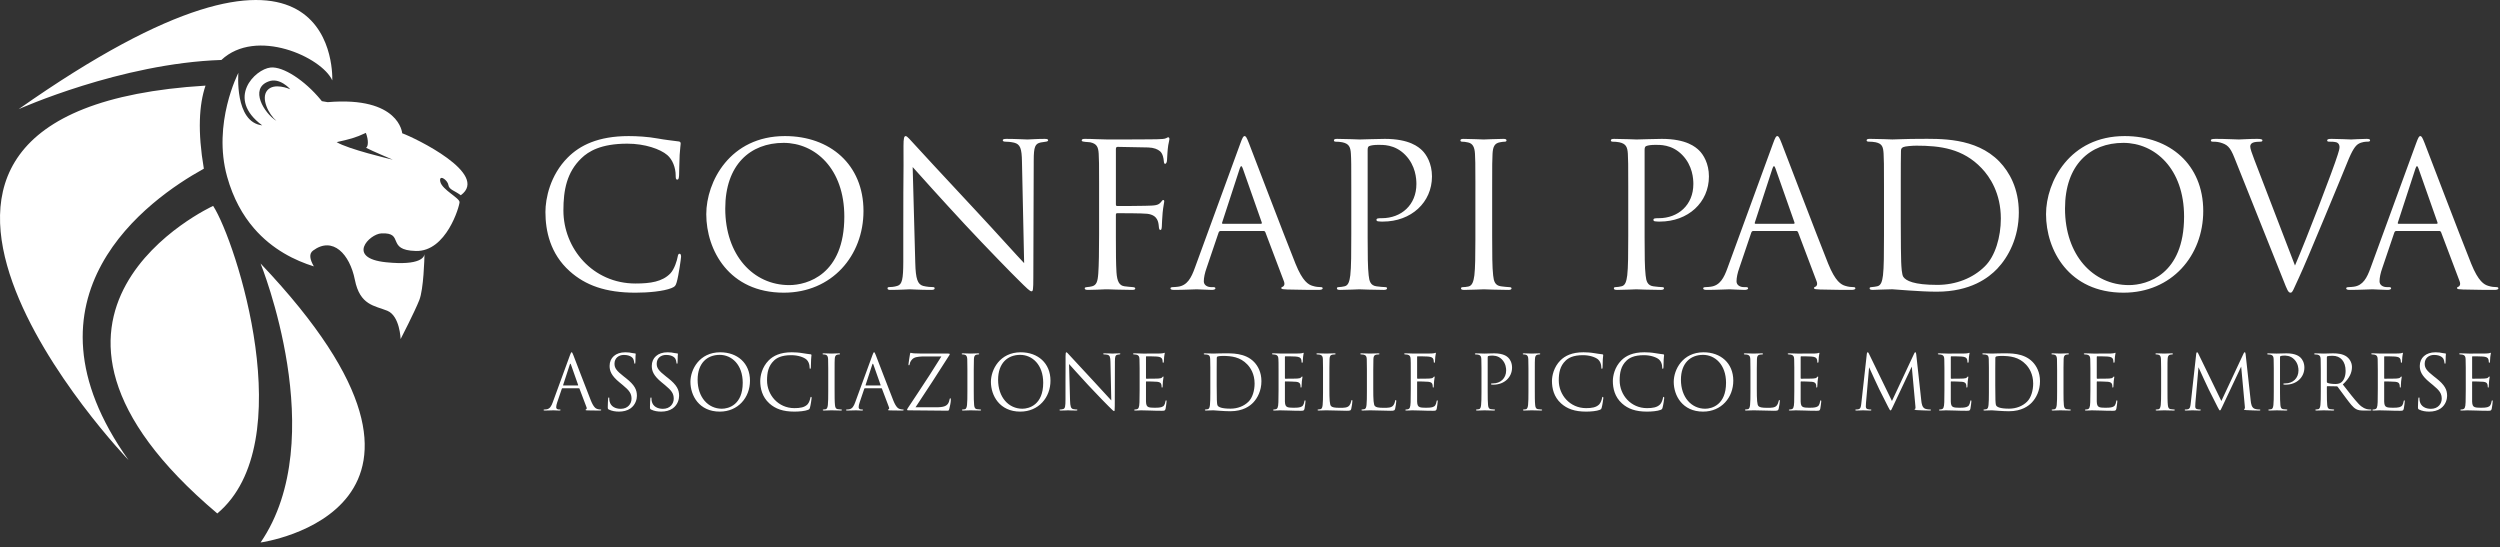
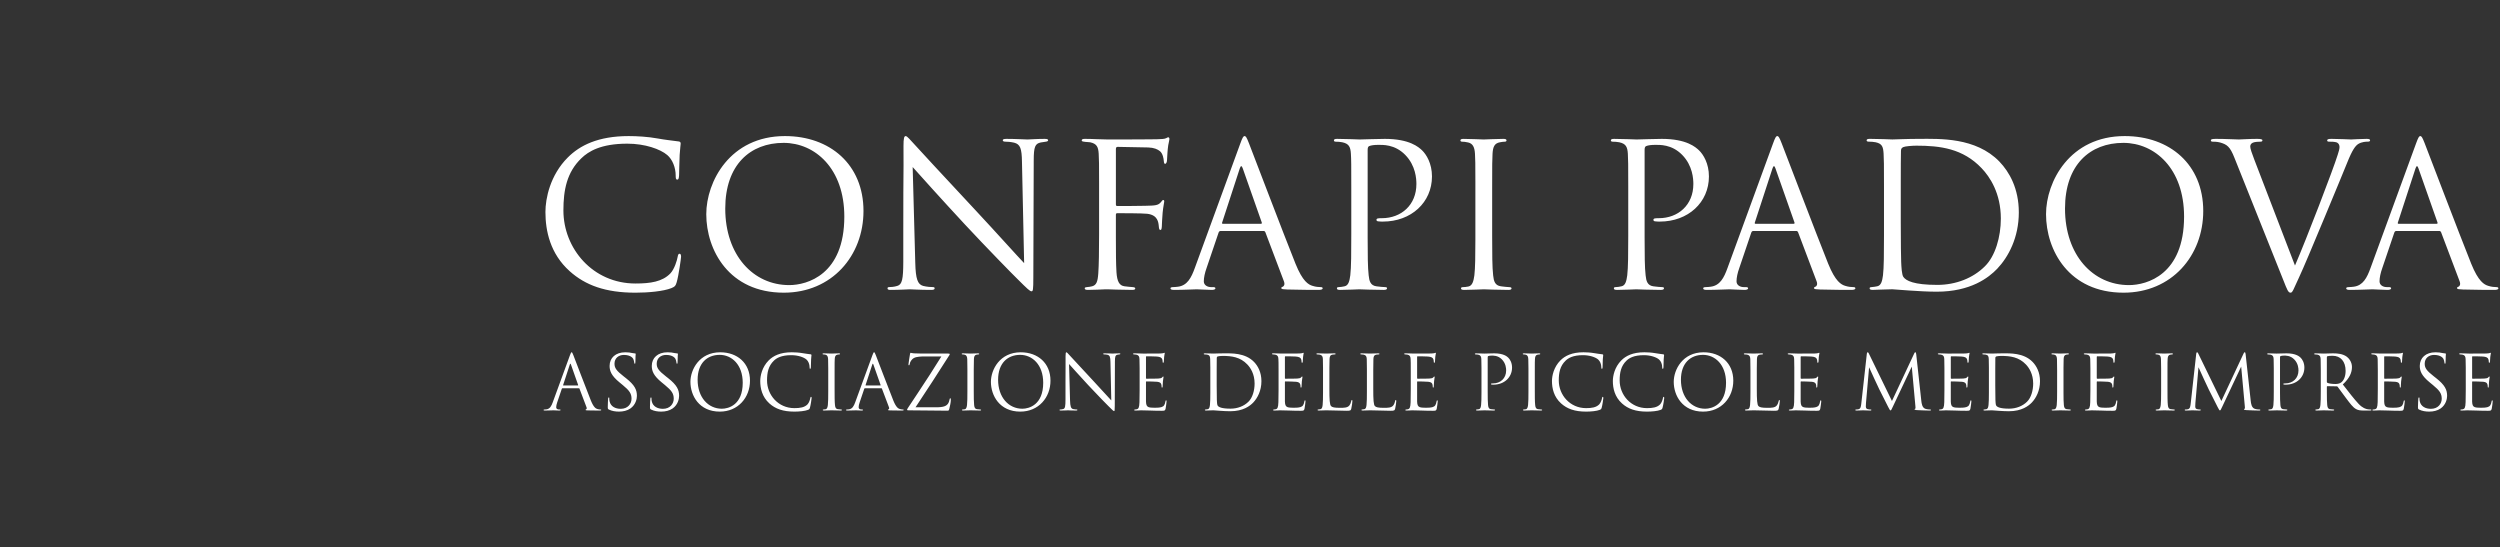
<svg xmlns="http://www.w3.org/2000/svg" height="137" viewBox="0 0 626 137" width="626">
  <rect x="0" y="0" width="626" height="137" fill="#333333" stroke="none" />
  <g fill="#fff" fill-rule="evenodd">
    <path d="m20.563 54.213c.737 0 1.287.077 1.76.191.359.073.513.092.664.092.15 0 .191.04.191.132 0 .099-.077.722-.077 2.009 0 .304-.04.436-.132.436-.114 0-.132-.092-.154-.246-.018-.227-.132-.741-.242-.946-.117-.209-.627-1.005-2.372-1.005-1.305 0-2.332.814-2.332 2.196 0 1.082.495 1.764 2.314 3.186l.532.414c2.237 1.764 2.765 2.937 2.765 4.455 0 .777-.301 2.215-1.61 3.146-.818.568-1.837.796-2.864.796-.887 0-1.76-.132-2.537-.513-.264-.132-.282-.209-.282-.719 0-.946.073-1.705.092-2.009.022-.209.055-.304.154-.304.114 0 .132.059.132.209 0 .172 0 .436.055.704.286 1.401 1.536 1.932 2.805 1.932 1.822 0 2.71-1.309 2.71-2.523 0-1.309-.546-2.064-2.178-3.41l-.851-.7c-2.009-1.65-2.464-2.823-2.464-4.114 0-2.024 1.514-3.41 3.923-3.41zm23.785 0c4.264 0 7.447 2.691 7.447 7.106 0 4.246-2.996 7.751-7.561 7.751-5.192 0-7.352-4.037-7.352-7.447 0-3.073 2.233-7.41 7.465-7.41zm75.244 0c4.261 0 7.447 2.691 7.447 7.106 0 4.246-2.996 7.751-7.561 7.751-5.192 0-7.355-4.037-7.355-7.447 0-3.073 2.237-7.41 7.469-7.41zm170.981 0c4.261 0 7.443 2.691 7.443 7.106 0 4.246-2.996 7.751-7.561 7.751-5.192 0-7.352-4.037-7.352-7.447 0-3.073 2.233-7.41 7.469-7.41zm183.264 0c.737 0 1.283.077 1.76.191.359.073.51.092.664.092.15 0 .191.04.191.132 0 .099-.077.722-.077 2.009 0 .304-.04.436-.136.436-.114 0-.132-.092-.15-.246-.018-.227-.132-.741-.242-.946-.117-.209-.627-1.005-2.372-1.005-1.305 0-2.332.814-2.332 2.196 0 1.082.495 1.764 2.314 3.186l.532.414c2.237 1.764 2.765 2.937 2.765 4.455 0 .777-.301 2.215-1.61 3.146-.818.568-1.837.796-2.864.796-.887 0-1.76-.132-2.537-.513-.268-.132-.286-.209-.286-.719 0-.946.077-1.705.095-2.009.022-.209.055-.304.154-.304.114 0 .132.059.132.209 0 .172 0 .436.055.704.286 1.401 1.536 1.932 2.805 1.932 1.819 0 2.71-1.309 2.71-2.523 0-1.309-.546-2.064-2.178-3.41l-.851-.7c-2.009-1.65-2.468-2.823-2.468-4.114 0-2.024 1.518-3.41 3.927-3.41zm-442.705 0c.733 0 1.283.077 1.76.191.359.073.51.092.664.092.15 0 .191.04.191.132 0 .099-.077.722-.077 2.009 0 .304-.04.436-.136.436-.114 0-.132-.092-.15-.246-.018-.227-.132-.741-.242-.946-.117-.209-.627-1.005-2.372-1.005-1.305 0-2.332.814-2.332 2.196 0 1.082.495 1.764 2.314 3.186l.528.414c2.24 1.764 2.768 2.937 2.768 4.455 0 .777-.301 2.215-1.61 3.146-.818.568-1.837.796-2.864.796-.891 0-1.764-.132-2.537-.513-.268-.132-.286-.209-.286-.719 0-.946.077-1.705.095-2.009.022-.209.055-.304.154-.304.11 0 .132.059.132.209 0 .172 0 .436.055.704.286 1.401 1.536 1.932 2.805 1.932 1.819 0 2.71-1.309 2.71-2.523 0-1.309-.546-2.064-2.178-3.41l-.851-.7c-2.013-1.65-2.468-2.823-2.468-4.114 0-2.024 1.518-3.41 3.927-3.41zm244.628-.001c.755 0 1.815.059 2.746.227.722.132 1.309.191 2.009.286.132.018.172.095.172.209 0 .15-.062.378-.099 1.06-.037.627-.037 1.668-.055 1.954-.018.282-.059.396-.172.396-.128 0-.15-.132-.15-.396 0-.741-.304-1.518-.796-1.936-.664-.568-2.123-1.078-3.788-1.078-2.523 0-3.7.737-4.36 1.382-1.386 1.324-1.705 3.014-1.705 4.946 0 3.619 2.783 6.934 6.838 6.934 1.423 0 2.541-.169 3.296-.946.4-.418.645-1.25.704-1.591.037-.209.073-.286.187-.286.099 0 .136.136.136.286 0 .132-.231 1.782-.418 2.424-.114.363-.15.4-.491.55-.759.304-2.2.436-3.414.436-2.842 0-4.756-.7-6.252-2.046-1.837-1.65-2.292-3.81-2.292-5.61 0-1.269.433-3.487 2.123-5.174 1.133-1.137 2.856-2.028 5.779-2.028zm-15.246 0c.755 0 1.815.059 2.746.227.722.132 1.309.191 2.009.286.132.018.172.095.172.209 0 .15-.059.378-.099 1.06-.037.627-.037 1.668-.055 1.954-.018.282-.055.396-.169.396-.132 0-.154-.132-.154-.396 0-.741-.301-1.518-.796-1.936-.66-.568-2.119-1.078-3.788-1.078-2.519 0-3.7.737-4.36 1.382-1.386 1.324-1.705 3.014-1.705 4.946 0 3.619 2.783 6.934 6.838 6.934 1.423 0 2.541-.169 3.296-.946.4-.418.649-1.25.704-1.591.04-.209.077-.286.187-.286.099 0 .136.136.136.286 0 .132-.227 1.782-.414 2.424-.117.363-.154.4-.495.55-.759.304-2.2.436-3.414.436-2.842 0-4.752-.7-6.252-2.046-1.837-1.65-2.292-3.81-2.292-5.61 0-1.269.433-3.487 2.123-5.174 1.137-1.137 2.86-2.028 5.779-2.028zm-198.252 0c.759 0 1.819.059 2.75.227.722.132 1.309.191 2.009.286.132.018.172.095.172.209 0 .15-.062.378-.095 1.06-.04.627-.04 1.668-.059 1.954-.018.282-.059.396-.172.396-.128 0-.15-.132-.15-.396 0-.741-.304-1.518-.796-1.936-.664-.568-2.123-1.078-3.788-1.078-2.523 0-3.7.737-4.36 1.382-1.386 1.324-1.709 3.014-1.709 4.946 0 3.619 2.787 6.934 6.842 6.934 1.423 0 2.537-.169 3.296-.946.4-.418.645-1.25.704-1.591.037-.209.073-.286.191-.286.095 0 .132.136.132.286 0 .132-.231 1.782-.418 2.424-.114.363-.15.4-.491.55-.759.304-2.2.436-3.414.436-2.842 0-4.756-.7-6.252-2.046-1.837-1.65-2.292-3.81-2.292-5.61 0-1.269.433-3.487 2.119-5.174 1.137-1.137 2.86-2.028 5.779-2.028zm310.712 2.425c.95.986 1.841 2.559 1.841 4.814 0 2.391-.986 4.228-2.046 5.342-.818.854-2.523 2.182-5.746 2.182-.814 0-1.819-.059-2.633-.114-.836-.059-1.478-.114-1.573-.114l-.064 0c-.119.001-.383.004-.691.018-.381 0-.818.037-1.104.037-.209 0-.301-.037-.301-.15 0-.059.037-.114.191-.114.205-.018.356-.037.528-.077.378-.073.477-.491.55-1.041.077-.646.092-1.755.095-3.124l-0-6.218c-.002-1.35-.009-1.754-.036-2.197-.04-.645-.132-.946-.759-1.082-.154-.037-.477-.055-.645-.055-.132 0-.209-.04-.209-.117 0-.11.095-.15.304-.15.801 0 1.898.052 2.111.058l.03.001c.227 0 1.419-.059 2.559-.059 1.877 0 5.346-.169 7.597 2.16zm-194.956 0c.95.986 1.841 2.559 1.841 4.814 0 2.391-.986 4.228-2.046 5.342-.818.854-2.523 2.182-5.746 2.182-.814 0-1.819-.059-2.633-.114-.836-.059-1.478-.114-1.573-.114l-.064 0c-.119.001-.383.004-.691.018-.381 0-.818.037-1.104.037-.209 0-.301-.037-.301-.15 0-.059.037-.114.191-.114.209-.018.356-.037.528-.077.378-.073.477-.491.55-1.041.077-.646.092-1.755.095-3.124l-0-6.218c-.002-1.35-.009-1.754-.036-2.197-.04-.645-.132-.946-.759-1.082-.15-.037-.477-.055-.645-.055-.132 0-.209-.04-.209-.117 0-.11.099-.15.304-.15.801 0 1.898.052 2.111.058l.03.001c.227 0 1.423-.059 2.559-.059 1.877 0 5.346-.169 7.597 2.16zm-46.991-2.424c.154 0 .473.414.664.605.282.323 3.106 3.373 6.024 6.501 1.877 2.009 3.942 4.319 4.55 4.946l-.209-9.629c-.022-1.232-.154-1.646-.741-1.8-.341-.073-.642-.092-.814-.092-.209 0-.264-.059-.264-.136 0-.114.15-.132.378-.132.854 0 1.764.059 1.973.059.205 0 .832-.059 1.61-.059.205 0 .341.018.341.132 0 .077-.077.117-.209.136-.15.018-.264.037-.495.073-.528.117-.66.396-.66 1.709l-.037 11.062c0 1.254-.04 1.349-.172 1.349-.154 0-.378-.209-1.382-1.214-.209-.191-2.941-2.977-4.946-5.137l-.454-.49c-2.034-2.2-3.926-4.313-4.493-4.948l.246 9.079c.037 1.551.227 2.046.741 2.196.359.095.777.114.946.114.092 0 .154.037.154.114 0 .114-.117.15-.345.15-1.078 0-1.837-.055-2.006-.055-.172 0-.968.055-1.822.055-.187 0-.301-.018-.301-.15 0-.077.055-.114.15-.114.15 0 .491-.018.777-.114.473-.132.568-.682.568-2.405l.001-4.426c.005-4.83.034-3.085.018-6.435 0-.741.059-.946.209-.946zm67.1.264c.209 0 .304.04.304.15 0 .077-.077.117-.154.117-.132 0-.396.018-.623.055-.55.095-.7.414-.737 1.082-.03.444-.037.848-.04 2.197l-.001 5.268c0 2.783.077 3.997.418 4.341.301.301.796.433 2.273.433 1.005 0 1.837-.018 2.292-.568.249-.301.436-.774.495-1.137.018-.15.055-.246.172-.246.092 0 .11.077.11.282 0 .209-.132 1.346-.282 1.896-.136.436-.191.513-1.195.513-1.628 0-3.238-.114-5.078-.114-.587 0-1.155.055-1.859.055-.209 0-.301-.037-.301-.15 0-.059.037-.114.15-.114.172 0 .4-.037.568-.077.378-.073.477-.491.55-1.041.077-.646.092-1.758.095-3.125l-0-6.216c-.002-1.35-.009-1.754-.036-2.197-.04-.645-.191-.946-.818-1.082-.15-.037-.473-.055-.642-.055-.077 0-.154-.04-.154-.117 0-.11.099-.15.304-.15.854 0 2.046.059 2.141.059.095 0 1.478-.059 2.046-.059zm289.514-.151c.055 0 .073.077.073.169 0 .132-.114.363-.15.895-.018.282-.037.642-.073 1.137-.022.187-.077.319-.154.319-.114 0-.154-.095-.154-.246 0-.246-.033-.473-.092-.623-.132-.436-.532-.627-1.364-.7-.323-.04-2.391-.059-2.6-.059-.073 0-.11.059-.11.191v5.229c0 .132.018.191.11.191l.431-0c.76-.002 2.244-.009 2.583-.04.513-.037.759-.095.95-.319.092-.117.15-.191.227-.191.059 0 .095.037.095.15 0 .114-.095.436-.154 1.06-.055.587-.055 1.027-.077 1.291-.018.191-.055.282-.132.282-.11 0-.128-.15-.128-.301 0-.169-.022-.363-.077-.532-.077-.286-.304-.55-.986-.627-.513-.055-2.387-.092-2.71-.092-.095 0-.132.055-.132.132v1.668c0 .642-.022 2.842 0 3.238.037.777.15 1.195.623 1.386.323.132.836.169 1.573.169.568 0 1.195-.018 1.709-.169.605-.191.814-.59.964-1.404.037-.209.077-.282.169-.282.114 0 .114.15.114.282 0 .154-.15 1.441-.246 1.841-.132.491-.282.491-1.023.491-1.401 0-2.028-.037-2.768-.059-.755-.018-1.628-.055-2.365-.055-.455 0-.909.077-1.404.055-.209 0-.304-.037-.304-.15 0-.059.095-.095.209-.114.191-.018.304-.018.436-.055.4-.095.645-.363.682-1.782.017-.694.038-1.585.04-3.084l-.001-5.539c-.002-1.35-.01-1.754-.04-2.197-.037-.645-.187-.946-.814-1.082-.132-.037-.378-.037-.55-.055-.132-.018-.246-.04-.246-.117 0-.11.095-.15.301-.15l.276 0c.393.002.913.011 1.869.058l1.086-.001c1.188-.001 2.96-.005 3.251-.018.418-.022.759-.059.873-.114.114-.059.15-.077.209-.077zm-264.174 0c.059 0 .077.077.077.169 0 .132-.114.363-.154.895-.018.282-.033.642-.073 1.137-.022.187-.077.319-.154.319-.114 0-.15-.095-.15-.246 0-.246-.037-.473-.095-.623-.132-.436-.532-.627-1.364-.7-.323-.04-2.391-.059-2.596-.059-.077 0-.114.059-.114.191v5.229c0 .132.018.191.114.191l.429-0c.759-.002 2.245-.009 2.585-.04.51-.037.759-.095.946-.319.095-.117.15-.191.227-.191.059 0 .095.037.095.15 0 .114-.095.436-.15 1.06-.059.587-.059 1.027-.077 1.291-.018.191-.055.282-.132.282-.114 0-.132-.15-.132-.301 0-.169-.018-.363-.077-.532-.077-.286-.301-.55-.986-.627-.513-.055-2.383-.092-2.71-.092-.095 0-.132.055-.132.132v1.668c0 .642-.018 2.842 0 3.238.037.777.15 1.195.627 1.386.319.132.832.169 1.569.169.568 0 1.195-.018 1.709-.169.609-.191.814-.59.964-1.404.037-.209.077-.282.172-.282.114 0 .114.15.114.282 0 .154-.154 1.441-.249 1.841-.132.491-.282.491-1.019.491-1.404 0-2.031-.037-2.768-.059-.759-.018-1.632-.055-2.369-.055-.455 0-.909.077-1.404.055-.209 0-.301-.037-.301-.15 0-.059.092-.095.209-.114.187-.018.301-.018.433-.055.4-.095.645-.363.686-1.782.018-.741.037-1.705.037-3.392l-0-4.153c-0-2.246-.004-2.731-.037-3.276-.04-.645-.191-.946-.818-1.082-.132-.037-.378-.037-.55-.055-.132-.018-.246-.04-.246-.117 0-.11.095-.15.304-.15l.275 0c.392.002.91.011 1.866.058l1.087-.001c1.189-.001 2.962-.005 3.251-.018.418-.022.759-.059.873-.114.114-.059.154-.077.209-.077zm170.182 0c.055 0 .073.077.073.169 0 .132-.114.363-.15.895-.018.282-.037.642-.073 1.137-.022.187-.077.319-.154.319-.114 0-.15-.095-.15-.246 0-.246-.037-.473-.095-.623-.132-.436-.532-.627-1.364-.7-.323-.04-2.391-.059-2.6-.059-.073 0-.11.059-.11.191v5.229c0 .132.018.191.11.191l.431-0c.76-.002 2.244-.009 2.583-.04.513-.037.763-.095.95-.319.095-.117.15-.191.227-.191.059 0 .095.037.095.15 0 .114-.095.436-.154 1.06-.055.587-.055 1.027-.073 1.291-.018.191-.059.282-.132.282-.114 0-.132-.15-.132-.301 0-.169-.018-.363-.077-.532-.077-.286-.304-.55-.986-.627-.513-.055-2.387-.092-2.71-.092-.095 0-.132.055-.132.132l-.001 1.954c-.003.849-.016 2.603.001 2.952.037.777.15 1.195.623 1.386.323.132.836.169 1.573.169.568 0 1.195-.018 1.709-.169.605-.191.814-.59.964-1.404.037-.209.077-.282.172-.282.11 0 .11.15.11.282 0 .154-.15 1.441-.246 1.841-.132.491-.282.491-1.019.491-1.404 0-2.031-.037-2.772-.059-.755-.018-1.628-.055-2.365-.055-.455 0-.909.077-1.404.055-.209 0-.304-.037-.304-.15 0-.059.095-.095.213-.114.187-.018.301-.018.433-.055.4-.095.645-.363.682-1.782.021-.694.038-1.585.04-3.084l-0-5.349c-.002-1.503-.009-1.924-.04-2.387-.037-.645-.187-.946-.814-1.082-.132-.037-.378-.037-.55-.055-.132-.018-.246-.04-.246-.117 0-.11.095-.15.301-.15l.276 0c.393.002.913.011 1.869.058l1.086-.001c1.188-.001 2.96-.005 3.251-.018.418-.022.759-.059.873-.114.114-.059.154-.077.209-.077zm-74.144 0c.059 0 .077.077.077.169 0 .132-.114.363-.154.895-.018.282-.033.642-.073 1.137-.022.187-.077.319-.154.319-.114 0-.15-.095-.15-.246 0-.246-.037-.473-.095-.623-.132-.436-.532-.627-1.364-.7-.323-.04-2.391-.059-2.596-.059-.073 0-.114.059-.114.191v5.229c0 .132.018.191.114.191l.429-0c.759-.002 2.245-.009 2.585-.04.513-.037.759-.095.946-.319.095-.117.154-.191.227-.191.059 0 .095.037.095.15 0 .114-.095.436-.15 1.06-.059.587-.059 1.027-.077 1.291-.018.191-.055.282-.132.282-.114 0-.132-.15-.132-.301 0-.169-.018-.363-.077-.532-.077-.286-.301-.55-.986-.627-.51-.055-2.383-.092-2.71-.092-.092 0-.132.055-.132.132v1.668c0 .642-.018 2.842 0 3.238.04.777.15 1.195.627 1.386.319.132.836.169 1.573.169.568 0 1.192-.018 1.705-.169.609-.191.814-.59.964-1.404.037-.209.077-.282.172-.282.114 0 .114.15.114.282 0 .154-.154 1.441-.249 1.841-.128.491-.282.491-1.019.491-1.404 0-2.031-.037-2.768-.059-.759-.018-1.632-.055-2.369-.055-.455 0-.909.077-1.404.055-.205 0-.301-.037-.301-.15 0-.059.095-.095.209-.114.191-.018.301-.018.433-.055.4-.095.645-.363.686-1.782.016-.648.032-1.467.036-2.792l0-5.831c-.002-1.35-.009-1.754-.036-2.197-.04-.645-.191-.946-.818-1.082-.132-.037-.378-.037-.546-.055-.132-.018-.249-.04-.249-.117 0-.11.095-.15.304-.15l.276 0c.393.002.912.011 1.865.058l1.087-.001c1.189-.001 2.962-.005 3.251-.018.418-.022.759-.059.873-.114.114-.059.154-.077.209-.077zm146.109 0c.059 0 .077.077.077.169 0 .132-.114.363-.154.895-.018.282-.033.642-.073 1.137-.022.187-.077.319-.154.319-.11 0-.15-.095-.15-.246 0-.246-.037-.473-.095-.623-.132-.436-.532-.627-1.364-.7-.323-.04-2.387-.059-2.596-.059-.073 0-.11.059-.11.191v5.229c0 .132.015.191.11.191l.429-0c.759-.002 2.245-.009 2.585-.04.513-.037.759-.095.946-.319.095-.117.154-.191.227-.191.059 0 .095.037.095.15 0 .114-.095.436-.15 1.06-.055.587-.055 1.027-.077 1.291-.018.191-.055.282-.132.282-.114 0-.132-.15-.132-.301 0-.169-.018-.363-.077-.532-.077-.286-.301-.55-.986-.627-.513-.055-2.383-.092-2.71-.092-.092 0-.128.055-.128.132v1.668c0 .642-.022 2.842 0 3.238.037.777.147 1.195.623 1.386.319.132.836.169 1.569.169.572 0 1.195-.018 1.709-.169.609-.191.814-.59.964-1.404.037-.209.077-.282.172-.282.114 0 .114.15.114.282 0 .154-.154 1.441-.249 1.841-.132.491-.282.491-1.019.491-1.404 0-2.031-.037-2.768-.059-.759-.018-1.632-.055-2.369-.055-.455 0-.909.077-1.404.055-.209 0-.301-.037-.301-.15 0-.059.092-.095.209-.114.191-.018.301-.018.433-.055.4-.095.645-.363.686-1.782.018-.741.037-1.705.037-3.392l-0-4.624c-.001-1.847-.006-2.301-.036-2.805-.04-.645-.191-.946-.818-1.082-.132-.037-.378-.037-.546-.055-.132-.018-.249-.04-.249-.117 0-.11.099-.15.304-.15l.275 0c.392.002.91.011 1.866.058l1.087-.001c1.189-.001 2.962-.005 3.251-.018.418-.022.759-.059.873-.114.114-.059.154-.077.209-.077zm-275.252 0c.055 0 .073.077.073.169 0 .132-.114.363-.15.895-.018.282-.037.642-.073 1.137-.022.187-.077.319-.154.319-.114 0-.15-.095-.15-.246 0-.246-.037-.473-.095-.623-.132-.436-.532-.627-1.364-.7-.323-.04-2.391-.059-2.6-.059-.073 0-.11.059-.11.191v5.229c0 .132.018.191.11.191l.431-0c.76-.002 2.244-.009 2.583-.04.513-.037.763-.095.95-.319.095-.117.15-.191.227-.191.059 0 .095.037.095.15 0 .114-.095.436-.154 1.06-.055.587-.055 1.027-.073 1.291-.018.191-.059.282-.132.282-.114 0-.132-.15-.132-.301 0-.169-.018-.363-.077-.532-.077-.286-.304-.55-.986-.627-.513-.055-2.387-.092-2.71-.092-.095 0-.132.055-.132.132v1.668c0 .642-.018 2.842 0 3.238.037.777.15 1.195.623 1.386.323.132.836.169 1.573.169.568 0 1.195-.018 1.709-.169.605-.191.814-.59.964-1.404.037-.209.077-.282.172-.282.11 0 .11.15.11.282 0 .154-.15 1.441-.246 1.841-.132.491-.282.491-1.019.491-1.404 0-2.031-.037-2.772-.059-.755-.018-1.628-.055-2.365-.055-.455 0-.909.077-1.404.055-.209 0-.304-.037-.304-.15 0-.059.095-.095.213-.114.187-.018.301-.018.433-.055.4-.095.645-.363.682-1.782.021-.694.038-1.585.04-3.084l0-4.932c-.001-1.847-.007-2.301-.04-2.805-.037-.645-.187-.946-.814-1.082-.132-.037-.378-.037-.55-.055-.132-.018-.246-.04-.246-.117 0-.11.095-.15.301-.15l.276 0c.393.002.913.011 1.869.058l1.086-.001c1.188-.001 2.96-.005 3.251-.018.418-.022.759-.059.873-.114.114-.059.15-.077.209-.077zm114.788.151c.209 0 .304.04.304.15 0 .077-.077.117-.154.117-.132 0-.396.018-.627.055-.546.095-.697.414-.737 1.082-.028.464-.035.885-.036 2.387l-0 5.078c0 2.783.077 3.997.418 4.341.301.301.796.433 2.27.433 1.005 0 1.841-.018 2.295-.568.246-.301.436-.774.495-1.137.018-.15.055-.246.169-.246.095 0 .114.077.114.282 0 .209-.132 1.346-.282 1.896-.132.436-.194.513-1.199.513-1.628 0-3.238-.114-5.075-.114-.587 0-1.159.055-1.859.055-.209 0-.304-.037-.304-.15 0-.059.04-.114.154-.114.172 0 .396-.037.568-.077.378-.073.477-.491.55-1.041.083-.696.094-1.931.095-3.445l0-5.289c-.001-1.847-.006-2.301-.036-2.805-.04-.645-.194-.946-.818-1.082-.15-.037-.473-.055-.645-.055-.073 0-.15-.04-.15-.117 0-.11.095-.15.301-.15.854 0 2.05.059 2.145.059.095 0 1.478-.059 2.046-.059zm51.946-.151c.059 0 .077.077.077.169 0 .132-.114.363-.154.895-.018.282-.033.642-.073 1.137-.022.187-.077.319-.154.319-.11 0-.15-.095-.15-.246 0-.246-.037-.473-.095-.623-.132-.436-.532-.627-1.364-.7-.323-.04-2.387-.059-2.596-.059-.073 0-.11.059-.11.191v5.229c0 .132.015.191.11.191l.429-0c.759-.002 2.245-.009 2.585-.04.513-.037.759-.095.946-.319.095-.117.154-.191.227-.191.059 0 .095.037.095.15 0 .114-.095.436-.15 1.06-.055.587-.055 1.027-.077 1.291-.018.191-.055.282-.132.282-.114 0-.132-.15-.132-.301 0-.169-.018-.363-.077-.532-.077-.286-.301-.55-.986-.627-.51-.055-2.383-.092-2.71-.092-.092 0-.128.055-.128.132v1.668c0 .642-.022 2.842 0 3.238.037.777.147 1.195.623 1.386.319.132.836.169 1.573.169.568 0 1.192-.018 1.705-.169.609-.191.814-.59.964-1.404.04-.209.077-.282.172-.282.114 0 .114.15.114.282 0 .154-.154 1.441-.246 1.841-.132.491-.286.491-1.023.491-1.404 0-2.031-.037-2.768-.059-.759-.018-1.632-.055-2.369-.055-.455 0-.909.077-1.404.055-.209 0-.301-.037-.301-.15 0-.059.092-.095.209-.114.191-.018.301-.018.433-.055.4-.095.645-.363.686-1.782.017-.694.034-1.585.036-3.084l-0-5.349c-.002-1.503-.008-1.924-.036-2.387-.04-.645-.191-.946-.818-1.082-.132-.037-.378-.037-.546-.055-.132-.018-.249-.04-.249-.117 0-.11.095-.15.304-.15l.276 0c.393.002.912.011 1.865.058l1.087-.001c1.189-.001 2.962-.005 3.251-.018.418-.022.759-.059.873-.114.114-.059.154-.077.209-.077zm-201.522 0c.055 0 .073.077.073.169 0 .132-.114.363-.15.895-.018.282-.037.642-.073 1.137-.022.187-.077.319-.154.319-.114 0-.15-.095-.15-.246 0-.246-.037-.473-.095-.623-.132-.436-.532-.627-1.364-.7-.323-.04-2.391-.059-2.6-.059-.073 0-.11.059-.11.191v5.229c0 .132.018.191.11.191l.431-0c.76-.002 2.244-.009 2.583-.04.513-.037.763-.095.95-.319.095-.117.15-.191.227-.191.059 0 .095.037.095.15 0 .114-.095.436-.154 1.06-.055.587-.055 1.027-.073 1.291-.018.191-.059.282-.132.282-.114 0-.132-.15-.132-.301 0-.169-.018-.363-.077-.532-.077-.286-.304-.55-.986-.627-.513-.055-2.387-.092-2.71-.092-.095 0-.132.055-.132.132v1.668c0 .642-.018 2.842 0 3.238.037.777.15 1.195.623 1.386.323.132.836.169 1.573.169.568 0 1.195-.018 1.709-.169.605-.191.814-.59.964-1.404.037-.209.077-.282.172-.282.11 0 .11.15.11.282 0 .154-.15 1.441-.246 1.841-.132.491-.282.491-1.019.491-1.404 0-2.031-.037-2.772-.059-.755-.018-1.628-.055-2.365-.055-.455 0-.909.077-1.404.055-.209 0-.304-.037-.304-.15 0-.059.095-.095.213-.114.187-.018.301-.018.433-.055.4-.095.645-.363.682-1.782.017-.694.038-1.585.04-3.084l-0-5.349c-.002-1.503-.009-1.924-.04-2.387-.037-.645-.187-.946-.814-1.082-.132-.037-.378-.037-.55-.055-.132-.018-.246-.04-.246-.117 0-.11.095-.15.301-.15l.276 0c.393.002.913.011 1.869.058l1.086-.001c1.188-.001 2.96-.005 3.251-.018.418-.022.759-.059.873-.114.114-.059.15-.077.209-.077zm53.537.151c.209 0 .304.04.304.15 0 .077-.077.117-.154.117-.132 0-.396.018-.627.055-.546.095-.697.414-.737 1.082-.031.504-.036.957-.036 2.805l-0 4.661c0 2.783.077 3.997.418 4.341.301.301.796.433 2.273.433 1.005 0 1.837-.018 2.292-.568.246-.301.436-.774.495-1.137.018-.15.055-.246.169-.246.095 0 .114.077.114.282 0 .209-.132 1.346-.282 1.896-.136.436-.191.513-1.195.513-1.632 0-3.241-.114-5.078-.114-.587 0-1.159.055-1.859.055-.209 0-.304-.037-.304-.15 0-.059.04-.114.154-.114.172 0 .396-.037.568-.077.378-.073.477-.491.55-1.041.083-.696.094-1.931.095-3.445l-0-5.504c-.001-1.669-.007-2.106-.036-2.59-.04-.645-.194-.946-.818-1.082-.15-.037-.473-.055-.642-.055-.077 0-.154-.04-.154-.117 0-.11.095-.15.301-.15.858 0 2.05.059 2.145.059.095 0 1.478-.059 2.046-.059zm-117.06-.131c.169 0 .282.11.792.132 1.698.072 2.603.057 3.193.055l5.394-0c.282 0 .378.04.378.154 0 .077 0 .11-.077.227-2.746 4.356-5.61 8.716-8.488 13.075h5.155c1.987 0 2.596-.363 2.992-.928.172-.246.341-.759.378-1.027.04-.187.077-.301.172-.301.114 0 .15.077.15.433 0 .59-.26 1.709-.378 2.182-.114.455-.132.491-.568.491-3.164 0-6.347-.092-9.665-.092-.227 0-.341-.018-.341-.154 0-.095.04-.187.264-.528l2.425-3.656c2.018-3.047 4.014-6.097 5.895-9.156h-4.11c-.964 0-2.123.055-2.728.378-.682.359-1.027 1.063-1.082 1.496-.037.286-.114.341-.205.341-.095 0-.117-.092-.117-.246 0-.227.286-1.951.378-2.519.04-.264.077-.359.194-.359zm251.544-.134c.132 0 .194.15.227.513l1.272 11.634c.077.682.209 1.745 1.023 2.009.546.169.986.169 1.173.169.095 0 .209.018.209.114 0 .114-.055.154-.282.154-.418 0-2.578-.059-3.278-.114-.436-.04-.532-.099-.532-.191 0-.077.037-.095.132-.132.132-.055.114-.341.073-.682l-.906-9.893-4.704 9.966c-.396.832-.455 1.005-.623 1.005-.132 0-.227-.187-.587-.869-.491-.931-2.123-4.209-2.218-4.4-.172-.341-2.35-5.02-2.556-5.533l-.777 8.928c-.022.301-.04.568-.04.891 0 .473.227.623.513.678.323.077.568.077.682.077.114 0 .191.04.191.095 0 .132-.099.172-.286.172-.7 0-1.668-.059-1.819-.059-.172 0-1.078.059-1.591.059-.191 0-.323-.022-.323-.154 0-.073.095-.114.187-.114.154 0 .286 0 .572-.055.627-.114.664-.796.755-1.573l1.368-12.316c.018-.209.095-.381.209-.381.11 0 .187.077.282.282l5.801 11.92 5.57-11.898c.077-.169.15-.304.282-.304zm82.482 0c.132 0 .194.15.227.513l1.272 11.634c.077.682.209 1.745 1.023 2.009.546.169.986.169 1.173.169.095 0 .209.018.209.114 0 .114-.055.154-.282.154-.418 0-2.581-.059-3.282-.114-.433-.04-.528-.099-.528-.191 0-.077.037-.095.132-.132.132-.055.114-.341.073-.682l-.906-9.893-4.704 9.966c-.396.832-.455 1.005-.623 1.005-.132 0-.227-.187-.587-.869-.456-.865-1.896-3.753-2.175-4.314l-.043-.086c-.172-.341-2.35-5.02-2.556-5.533l-.777 8.928c-.022.301-.04.568-.04.891 0 .473.227.623.513.678.323.077.568.077.682.077.114 0 .191.04.191.095 0 .132-.099.172-.286.172-.7 0-1.668-.059-1.819-.059-.172 0-1.078.059-1.591.059-.191 0-.323-.022-.323-.154 0-.073.095-.114.187-.114.154 0 .286 0 .572-.055.627-.114.664-.796.755-1.573l1.368-12.316c.018-.209.095-.381.209-.381.11 0 .187.077.282.282l5.801 11.92 5.57-11.898c.077-.169.15-.304.282-.304zm-178.559.323c.095 0 1.287-.059 1.855-.059.209 0 .304.04.304.15 0 .077-.073.117-.15.117-.132 0-.249.018-.477.055-.51.095-.66.418-.7 1.082-.032.524-.036.994-.037 3.033l-0 4.395c0 1.819 0 3.315.092 4.11.059.55.172.968.744 1.041.26.04.66.077.774.077.169 0 .231.055.231.114 0 .095-.077.15-.29.15-1.041 0-2.251-.055-2.347-.055-.099 0-1.291.055-1.859.055-.209 0-.304-.037-.304-.15 0-.059.04-.114.213-.114.11 0 .319-.018.491-.055.378-.077.495-.513.568-1.063.083-.696.094-1.929.095-3.444l-0-5.707c-.002-1.503-.009-1.924-.04-2.387-.037-.645-.227-.968-.645-1.063-.209-.055-.455-.073-.587-.073-.077 0-.15-.04-.15-.117 0-.11.095-.15.304-.15.623 0 1.815.059 1.914.059zm-175.333 0c.095 0 1.287-.059 1.855-.059.209 0 .304.04.304.15 0 .077-.073.117-.15.117-.132 0-.246.018-.477.055-.51.095-.66.418-.7 1.082-.032.524-.036.994-.037 3.033l-0 4.395c0 1.819 0 3.315.095 4.11.055.55.169.968.741 1.041.26.04.66.077.774.077.169 0 .231.055.231.114 0 .095-.077.15-.286.15-1.045 0-2.255-.055-2.35-.055-.095 0-1.291.055-1.859.055-.209 0-.304-.037-.304-.15 0-.059.04-.114.213-.114.114 0 .319-.018.491-.055.378-.077.495-.513.568-1.063.083-.696.094-1.929.095-3.444l-0-5.707c-.002-1.503-.008-1.924-.036-2.387-.04-.645-.231-.968-.649-1.063-.205-.055-.455-.073-.587-.073-.077 0-.15-.04-.15-.117 0-.11.095-.15.304-.15.623 0 1.819.059 1.914.059zm333.755 0c.095 0 1.287-.059 1.855-.059.209 0 .304.04.304.15 0 .077-.073.117-.15.117-.132 0-.249.018-.477.055-.51.095-.66.418-.7 1.082-.032.524-.036.994-.037 3.033l-0 4.395c0 1.819 0 3.315.092 4.11.059.55.172.968.741 1.041.264.04.664.077.777.077.169 0 .227.055.227.114 0 .095-.073.15-.286.15-1.041 0-2.251-.055-2.347-.055-.099 0-1.291.055-1.859.055-.209 0-.304-.037-.304-.15 0-.059.04-.114.209-.114.114 0 .323-.018.495-.055.378-.077.491-.513.568-1.063.083-.696.094-1.929.095-3.444l-0-5.707c-.002-1.503-.009-1.924-.04-2.387-.037-.645-.227-.968-.645-1.063-.209-.055-.455-.073-.587-.073-.077 0-.15-.04-.15-.117 0-.11.095-.15.304-.15.623 0 1.815.059 1.914.059zm39.978 0c.209 0 1.65-.059 2.237-.059 1.192 0 2.464.117 3.465.836.473.341 1.309 1.269 1.309 2.574 0 1.404-.587 2.805-2.292 4.378 1.555 1.991 2.842 3.678 3.942 4.851 1.023 1.082 1.841 1.291 2.31 1.368.363.055.627.055.741.055.095 0 .172.055.172.114 0 .114-.117.15-.458.15h-1.342c-1.063 0-1.536-.092-2.031-.359-.814-.436-1.478-1.364-2.556-2.787-.796-1.041-1.687-2.31-2.068-2.801-.073-.077-.128-.114-.246-.114l-2.328-.04c-.095 0-.132.059-.132.154l.001 1.441c.003 1.369.017 2.477.091 3.124.059.55.169.968.741 1.041.264.04.682.077.851.077.114 0 .154.055.154.114 0 .095-.095.15-.304.15-1.041 0-2.237-.055-2.332-.055-.018 0-1.21.055-1.782.055-.209 0-.301-.037-.301-.15 0-.059.037-.114.15-.114.172 0 .396-.037.568-.077.378-.073.477-.491.55-1.041.083-.696.094-1.929.095-3.444l0-5.29c-.001-1.847-.006-2.301-.036-2.805-.04-.645-.191-.946-.818-1.082-.15-.037-.473-.055-.642-.055-.077 0-.154-.04-.154-.117 0-.11.095-.15.304-.15.854 0 2.046.059 2.141.059zm-363.049-.323c.114 0 .187.095.414.682l.049.126c.481 1.236 3.258 8.541 4.365 11.299.686 1.687 1.232 1.991 1.632 2.105.282.095.587.114.737.114.117 0 .209.018.209.114 0 .114-.169.15-.378.15l-.369-0c-.564-.002-1.607-.008-2.605-.036-.363-.018-.572-.018-.572-.132 0-.077.059-.114.132-.132.117-.04.231-.209.117-.513l-1.764-4.66c-.04-.077-.077-.114-.172-.114h-4.074c-.095 0-.15.055-.187.15l-1.137 3.355c-.172.473-.268.928-.268 1.269 0 .381.363.55.682.55h.172c.187 0 .246.037.246.114 0 .114-.169.15-.341.15-.455 0-1.214-.055-1.419-.055-.209 0-1.254.055-2.145.055-.246 0-.359-.037-.359-.15 0-.077.095-.114.264-.114.136 0 .304-.018.455-.037.873-.114 1.254-.836 1.591-1.782l4.305-11.77c.227-.623.301-.737.418-.737zm152.886.323c.418 0 1.514-.059 2.387-.059 2.369 0 3.223.799 3.524 1.082.418.396.95 1.25.95 2.482 0 2.464-1.973 4.283-4.664 4.283-.092 0-.301 0-.396-.018-.095 0-.209-.04-.209-.132 0-.154.114-.172.513-.172 1.837 0 3.278-1.25 3.278-3.241 0-.473-.059-1.742-1.063-2.765-1.005-1.023-2.16-.95-2.596-.95-.323 0-.642.04-.814.114-.114.04-.15.172-.15.363l0 8.454c.001 1.516.011 2.748.091 3.444.059.55.172.968.741 1.041.264.04.682.077.851.077.117 0 .154.055.154.114 0 .095-.095.15-.304.15-1.041 0-2.237-.055-2.328-.055-.059 0-1.254.055-1.822.055-.209 0-.304-.037-.304-.15 0-.059.04-.114.154-.114.172 0 .396-.037.568-.077.378-.073.477-.491.55-1.041.077-.646.092-1.755.095-3.124l-0-6.218c-.002-1.35-.009-1.754-.036-2.197-.04-.645-.191-.946-.818-1.082-.15-.037-.473-.055-.642-.055-.077 0-.154-.04-.154-.117 0-.11.095-.15.304-.15.851 0 1.987.059 2.141.059zm-228.623-.323c.114 0 .187.095.418.682.282.719 3.26 8.547 4.411 11.425.686 1.687 1.236 1.991 1.632 2.105.282.095.587.114.741.114.114 0 .209.018.209.114 0 .114-.172.15-.381.15l-.368-0c-.563-.002-1.604-.008-2.605-.036-.363-.018-.568-.018-.568-.132 0-.077.055-.114.128-.132.117-.04.231-.209.117-.513l-1.764-4.66c-.037-.077-.073-.114-.169-.114h-4.074c-.095 0-.154.055-.191.15l-1.137 3.355c-.169.473-.268.928-.268 1.269 0 .381.363.55.682.55h.172c.191 0 .246.037.246.114 0 .114-.169.15-.341.15-.455 0-1.21-.055-1.419-.055s-1.254.055-2.145.055c-.246 0-.356-.037-.356-.15 0-.077.092-.114.264-.114.132 0 .301-.018.455-.037.873-.114 1.25-.836 1.591-1.782l4.301-11.77c.227-.623.304-.737.418-.737zm99.898.323c.095 0 1.287-.059 1.859-.059.205 0 .301.04.301.15 0 .077-.073.117-.15.117-.132 0-.246.018-.477.055-.51.095-.66.418-.697 1.082-.032.484-.039.921-.04 2.59l-0 5.505c.001 1.516.012 2.748.095 3.444.055.55.169.968.741 1.041.264.04.664.077.777.077.169 0 .227.055.227.114 0 .095-.077.15-.286.15-1.041 0-2.255-.055-2.35-.055-.095 0-1.287.055-1.859.055-.209 0-.301-.037-.301-.15 0-.059.037-.114.209-.114.114 0 .323-.018.491-.055.378-.077.495-.513.568-1.063.083-.696.094-1.929.095-3.444l-0-5.505c-.001-1.669-.007-2.106-.036-2.59-.04-.645-.231-.968-.649-1.063-.205-.055-.455-.073-.587-.073-.073 0-.147-.04-.147-.117 0-.11.092-.15.301-.15.627 0 1.819.059 1.914.059zm327.124 0c.418 0 1.514-.059 2.387-.059 2.369 0 3.223.799 3.527 1.082.414.396.946 1.25.946 2.482 0 2.464-1.969 4.283-4.664 4.283-.092 0-.301 0-.396-.018-.095 0-.209-.04-.209-.132 0-.154.114-.172.513-.172 1.837 0 3.278-1.25 3.278-3.241 0-.473-.059-1.742-1.06-2.765-1.005-1.023-2.163-.95-2.6-.95-.319 0-.642.04-.814.114-.114.04-.15.172-.15.363l.001 8.774c.003 1.369.017 2.477.095 3.124.055.55.169.968.737 1.041.268.04.682.077.854.077.114 0 .15.055.15.114 0 .095-.095.15-.301.15-1.041 0-2.24-.055-2.332-.055-.059 0-1.25.055-1.822.055-.205 0-.301-.037-.301-.15 0-.059.037-.114.15-.114.172 0 .4-.037.568-.077.378-.073.477-.491.55-1.041.083-.696.094-1.929.095-3.444l-0-5.707c-.002-1.503-.008-1.924-.036-2.387-.04-.645-.191-.946-.818-1.082-.15-.037-.473-.055-.642-.055-.077 0-.154-.04-.154-.117 0-.11.099-.15.304-.15.854 0 1.991.059 2.141.059zm-54.259 0c.095 0 1.291-.059 1.859-.059.205 0 .301.04.301.15 0 .077-.073.117-.15.117-.132 0-.246.018-.473.055-.513.095-.664.418-.7 1.082-.027.444-.034.848-.036 2.197l-0 6.218c.003 1.369.017 2.477.091 3.124.055.55.169.968.741 1.041.264.04.664.077.777.077.169 0 .227.055.227.114 0 .095-.077.15-.286.15-1.041 0-2.255-.055-2.35-.055-.095 0-1.287.055-1.859.055-.205 0-.301-.037-.301-.15 0-.059.037-.114.209-.114.114 0 .323-.018.491-.055.381-.077.495-.513.568-1.063.083-.696.094-1.929.095-3.444l0-5.29c-.001-1.847-.006-2.301-.036-2.805-.04-.645-.227-.968-.645-1.063-.209-.055-.455-.073-.587-.073-.077 0-.15-.04-.15-.117 0-.11.092-.15.301-.15.627 0 1.819.059 1.914.059zm-89.459.323c-3.164 0-5.533 2.083-5.533 6.233 0 4.418 2.651 7.256 6.065 7.256 1.705 0 5.229-.983 5.229-6.497 0-4.55-2.768-6.992-5.76-6.992zm-246.221 0c-3.164 0-5.533 2.083-5.533 6.233 0 4.418 2.651 7.256 6.065 7.256 1.705 0 5.229-.983 5.229-6.497 0-4.55-2.768-6.992-5.76-6.992zm75.24 0c-3.164 0-5.533 2.083-5.533 6.233 0 4.418 2.651 7.256 6.065 7.256 1.705 0 5.229-.983 5.229-6.497 0-4.55-2.765-6.992-5.76-6.992zm245.634.264c-.378 0-1.082.059-1.232.132-.169.077-.227.172-.227.378-.013.456-.017 1.552-.018 2.671l-0 4.233c.003 1.785.02 3.268.04 3.593.015.477.055 1.236.205 1.445.249.359.986.755 3.223.755 1.764 0 3.392-.642 4.506-1.76.986-.968 1.518-2.787 1.518-4.528 0-2.409-1.041-3.964-1.819-4.778-1.778-1.874-3.942-2.141-6.197-2.141zm-194.956 0c-.378 0-1.082.059-1.232.132-.169.077-.227.172-.227.378-.013.456-.017 1.552-.018 2.671l-0 4.233c.003 1.785.02 3.268.04 3.593.018.477.055 1.236.205 1.445.246.359.986.755 3.223.755 1.764 0 3.392-.642 4.506-1.76.99-.968 1.518-2.787 1.518-4.528 0-2.409-1.041-3.964-1.819-4.778-1.778-1.874-3.942-2.141-6.197-2.141zm-87.719 2.16-1.668 5.115c-.04.095 0 .132.055.132h3.619c.095 0 .095-.055.077-.132l-1.8-5.115c-.095-.282-.191-.282-.282 0zm-75.736 0-1.668 5.115c-.04.095 0 .132.055.132h3.619c.095 0 .095-.055.077-.132l-1.8-5.115c-.092-.282-.191-.282-.282 0zm441.381-2.196c-.568 0-1.082.055-1.269.114-.095.037-.15.114-.15.227v6.197c0 .095.037.169.132.227.282.169 1.155.301 1.987.301.458 0 .986-.055 1.423-.359.664-.455 1.155-1.478 1.155-2.919 0-2.369-1.25-3.788-3.278-3.788zm-426.627-55.01c1.998 0 4.8.15 7.253.601 1.903.348 3.45.499 5.302.748.348.051.451.249.451.55 0 .403-.15 1.001-.253 2.801-.099 1.65-.099 4.4-.147 5.152-.051.752-.15 1.052-.451 1.052-.352 0-.4-.352-.4-1.052 0-1.951-.803-4-2.101-5.1-1.753-1.5-5.603-2.853-10.006-2.853-6.651 0-9.753 1.951-11.506 3.652-3.648 3.502-4.499 7.953-4.499 13.057 0 9.552 7.352 18.308 18.055 18.308 3.751 0 6.706-.451 8.705-2.504 1.052-1.1 1.701-3.3 1.852-4.198.103-.55.202-.752.499-.752.253 0 .352.352.352.752 0 .348-.601 4.701-1.1 6.402-.304.95-.4 1.049-1.302 1.448-1.998.803-5.801 1.151-9.005 1.151-7.502 0-12.555-1.848-16.504-5.401-4.851-4.352-6.054-10.054-6.054-14.806 0-3.351 1.151-9.203 5.603-13.655 2.999-3.003 7.553-5.353 15.257-5.353zm435.188.699c.55 0 .851.099.851.352 0 .249-.202.348-.601.348-.352 0-1.448 0-2.402.601-.649.451-1.401 1.302-2.75 4.701-.55 1.401-3.051 7.403-5.603 13.556-3.051 7.304-5.302 12.705-6.45 15.158-1.404 2.999-1.602 3.799-2.105 3.799-.598 0-.851-.7-1.8-3.098l-12.254-30.664c-1.1-2.801-1.852-3.351-3.601-3.85-.752-.202-1.602-.202-1.903-.202-.297 0-.4-.15-.4-.348 0-.301.499-.352 1.302-.352 2.402 0 5.1.15 5.702.15.502 0 2.651-.15 4.554-.15.898 0 1.349.099 1.349.352 0 .249-.15.348-.502.348-.546 0-1.452.051-1.899.253-.55.246-.649.649-.649.997 0 .451.447 1.8 1.001 3.201l10.201 26.561c2.904-6.703 9.603-24.16 10.707-27.76.249-.748.447-1.452.447-1.899 0-.403-.147-.902-.649-1.151-.601-.202-1.349-.202-1.903-.202-.297 0-.546-.048-.546-.301 0-.301.301-.4 1.1-.4 1.998 0 4.301.15 4.902.15.301 0 2.453-.15 3.901-.15zm-396.063-.701c11.253 0 19.657 7.106 19.657 18.759 0 11.205-7.902 20.456-19.958 20.456-13.706 0-19.408-10.652-19.408-19.657 0-8.103 5.903-19.558 19.708-19.558zm335.475 0c11.253 0 19.657 7.106 19.657 18.759 0 11.205-7.902 20.456-19.958 20.456-13.702 0-19.408-10.652-19.408-19.657 0-8.103 5.903-19.558 19.708-19.558zm-31.372 6.403c2.501 2.603 4.851 6.754 4.851 12.705 0 6.303-2.6 11.154-5.401 14.106-2.152 2.251-6.655 5.753-15.158 5.753-2.149 0-4.8-.15-6.952-.301-2.112-.144-3.764-.289-4.114-.3l-.245 0c-.331.002-1.005.012-1.794.051-1.001 0-2.152.099-2.9.099-.55 0-.799-.099-.799-.4 0-.147.099-.297.499-.297.55-.051.95-.103 1.401-.202 1.001-.202 1.25-1.302 1.452-2.754.232-1.953.248-5.514.249-9.872l-0-12.424c-.001-5.517-.012-6.764-.099-8.163-.103-1.701-.352-2.504-2.002-2.853-.4-.103-1.25-.15-1.701-.15-.348 0-.55-.103-.55-.301 0-.301.249-.4.799-.4 2.251 0 5.401.15 5.654.15.601 0 3.751-.15 6.754-.15 4.95 0 14.102-.451 20.057 5.702zm-273.877-6.401c.4 0 1.25 1.1 1.749 1.599.752.854 8.202 8.906 15.906 17.16 4.954 5.302 10.402 11.403 12.005 13.053l-.546-25.41c-.051-3.252-.403-4.352-1.954-4.752-.898-.202-1.701-.249-2.152-.249-.546 0-.697-.15-.697-.348 0-.304.4-.352.997-.352 2.251 0 4.653.15 5.203.15s2.2-.15 4.253-.15c.55 0 .902.048.902.352 0 .198-.202.297-.554.348-.4.048-.7.099-1.298.198-1.401.301-1.753 1.052-1.753 4.503l-.099 29.212c0 3.304-.099 3.553-.451 3.553-.4 0-1.001-.55-3.652-3.205-.55-.499-7.751-7.85-13.053-13.556-5.804-6.252-11.455-12.555-13.057-14.351l.649 23.958c.103 4.099.601 5.401 1.954 5.801.95.249 2.05.301 2.501.301.249 0 .4.099.4.301 0 .301-.297.4-.902.4-2.849 0-4.851-.15-5.302-.15-.447 0-2.548.15-4.8.15-.502 0-.803-.048-.803-.4 0-.202.15-.301.4-.301.403 0 1.302-.051 2.053-.301 1.22-.34 1.487-1.73 1.499-6.023l0-7.73c0-18.058.099-11.554.051-21.259 0-1.951.15-2.501.55-2.501zm218.242 0c.297 0 .499.249 1.1 1.8.752 1.899 8.602 22.557 11.653 30.162 1.8 4.451 3.252 5.254 4.305 5.551.752.249 1.551.301 1.951.301.297 0 .55.051.55.301 0 .301-.451.4-1.001.4l-.274-0c-1.137-.001-4.44-.009-7.58-.099-.95-.051-1.5-.051-1.5-.352 0-.198.15-.301.348-.348.301-.103.601-.55.301-1.349l-4.649-12.305c-.103-.202-.202-.301-.451-.301h-10.754c-.253 0-.4.15-.502.4l-2.999 8.855c-.451 1.247-.7 2.449-.7 3.351 0 1.001.95 1.448 1.8 1.448h.451c.499 0 .649.099.649.301 0 .301-.451.4-.902.4-1.199 0-3.201-.15-3.751-.15s-3.3.15-5.65.15c-.653 0-.95-.099-.95-.4 0-.202.249-.301.7-.301.348 0 .799-.051 1.199-.099 2.303-.301 3.304-2.2 4.202-4.701l11.356-31.064c.598-1.65.799-1.951 1.1-1.951zm161.011 0c.297 0 .499.249 1.1 1.8.752 1.899 8.602 22.557 11.653 30.162 1.8 4.451 3.252 5.254 4.305 5.551.752.249 1.551.301 1.951.301.297 0 .55.051.55.301 0 .301-.451.4-1.001.4l-.274-0c-1.137-.001-4.44-.009-7.58-.099-.95-.051-1.5-.051-1.5-.352 0-.198.15-.301.348-.348.301-.103.601-.55.301-1.349l-4.649-12.305c-.103-.202-.202-.301-.451-.301h-10.754c-.253 0-.4.15-.502.4l-2.999 8.855c-.451 1.247-.7 2.449-.7 3.351 0 1.001.95 1.448 1.8 1.448h.451c.499 0 .649.099.649.301 0 .301-.451.4-.902.4-1.199 0-3.201-.15-3.751-.15s-3.3.15-5.65.15c-.653 0-.95-.099-.95-.4 0-.202.249-.301.7-.301.348 0 .799-.051 1.199-.099 2.303-.301 3.3-2.2 4.202-4.701l11.356-31.064c.598-1.65.799-1.951 1.1-1.951zm-294.401 0c.301 0 .502.249 1.1 1.8.752 1.899 8.606 22.557 11.656 30.162 1.797 4.451 3.249 5.254 4.301 5.551.752.249 1.551.301 1.951.301.301 0 .55.051.55.301 0 .301-.447.4-1.001.4l-.274-0c-1.137-.001-4.44-.009-7.58-.099-.95-.051-1.5-.051-1.5-.352 0-.198.15-.301.352-.348.301-.103.598-.55.301-1.349l-4.653-12.305c-.103-.202-.202-.301-.451-.301h-10.754c-.249 0-.4.15-.499.4l-3.003 8.855c-.451 1.247-.7 2.449-.7 3.351 0 1.001.953 1.448 1.8 1.448h.451c.499 0 .653.099.653.301 0 .301-.455.4-.902.4-1.199 0-3.201-.15-3.751-.15s-3.304.15-5.654.15c-.649 0-.95-.099-.95-.4 0-.202.249-.301.7-.301.348 0 .799-.051 1.199-.099 2.303-.301 3.304-2.2 4.206-4.701l11.352-31.064c.598-1.65.803-1.951 1.1-1.951zm28.823.85c1.1 0 4-.15 6.303-.15 6.252 0 8.499 2.101 9.302 2.849 1.1 1.052 2.501 3.304 2.501 6.552 0 6.505-5.203 11.308-12.305 11.308-.249 0-.799 0-1.052-.051-.246 0-.546-.099-.546-.348 0-.403.301-.451 1.349-.451 4.851 0 8.653-3.304 8.653-8.554 0-1.25-.15-4.602-2.801-7.304-2.651-2.699-5.705-2.501-6.853-2.501-.847 0-1.698.103-2.149.301-.301.103-.403.451-.403.95l0 22.021c.002 4.139.026 7.511.253 9.391.15 1.452.451 2.552 1.951 2.754.697.099 1.797.202 2.251.202.301 0 .4.15.4.297 0 .249-.249.4-.799.4-2.668 0-5.707-.141-6.124-.15l-.032-0c-.15 0-3.296.15-4.8.15-.55 0-.799-.099-.799-.4 0-.147.099-.297.4-.297.447 0 1.049-.103 1.5-.202 1.001-.202 1.25-1.302 1.452-2.754.241-2.025.249-5.78.249-10.36l-0-10.874c-0-6.427-.007-7.741-.099-9.226-.103-1.701-.502-2.504-2.152-2.853-.4-.103-1.25-.15-1.701-.15-.198 0-.4-.103-.4-.301 0-.301.249-.4.799-.4 2.255 0 5.251.15 5.654.15zm-47.937-.55c.198 0 .301.198.301.451 0 .249-.202.95-.301 1.551-.202 1.448-.202 2.251-.301 3.652 0 .598-.249.997-.451.997-.249 0-.301-.202-.348-.649-.051-.7-.253-1.899-.95-2.501-.601-.502-1.503-.902-2.955-.953-2.548-.048-5.1-.095-7.649-.147-.301 0-.451.147-.451.55v13.805c0 .301.048.451.348.451 2.05 0 4.902 0 6.956-.051 2.647-.051 3.3-.099 4-.95.249-.301.348-.502.55-.502.198 0 .249.15.249.403 0 .301-.249 1.148-.4 2.798-.15 1.503-.15 2.702-.202 3.454-.048.55-.099.851-.348.851-.301 0-.352-.352-.4-.851-.103-1.1-.249-2.853-2.853-3.201-1.254-.15-6.703-.15-7.553-.15-.253 0-.348.099-.348.451l0 5.811c.002 3.56.018 6.529.15 8.541.15 2.255.697 3.355 2.05 3.505.649.099 1.5.15 2.05.202.451.048.601.15.601.348 0 .249-.249.348-.803.348-2.71 0-5.706-.141-6.117-.15l-.483-0c-1.001.051-3.252.15-4.451.15-.55 0-.799-.099-.799-.4 0-.147.099-.249.55-.297.499-.051.946-.103 1.298-.202 1.052-.301 1.401-1.052 1.551-3.252.145-2.069.198-5.393.201-9.837l-0-12.615c-.002-4.965-.016-6.167-.102-7.509-.099-1.701-.499-2.504-2.149-2.853-.301-.048-.799-.048-1.25-.103-.451-.048-.851-.095-.851-.348 0-.301.249-.4.799-.4 1.951 0 3.854.15 5.654.15l1.454-0c3.104-.002 9.917-.009 10.851-.051 1.151-.048 2.05-.048 2.449-.301.15-.099.348-.198.451-.198zm117.286.55c1.1 0 4-.15 6.303-.15 6.252 0 8.499 2.101 9.302 2.849 1.1 1.052 2.501 3.304 2.501 6.552 0 6.505-5.203 11.308-12.305 11.308-.249 0-.799 0-1.049-.051-.249 0-.55-.099-.55-.348 0-.403.301-.451 1.349-.451 4.851 0 8.653-3.304 8.653-8.554 0-1.25-.15-4.602-2.801-7.304-2.651-2.699-5.702-2.501-6.853-2.501-.847 0-1.698.103-2.149.301-.301.103-.403.451-.403.95l0 22.021c.002 4.139.026 7.511.253 9.391.15 1.452.451 2.552 1.951 2.754.697.099 1.797.202 2.251.202.301 0 .4.15.4.297 0 .249-.249.4-.799.4-2.668 0-5.707-.141-6.124-.15l-.032-0c-.15 0-3.296.15-4.8.15-.55 0-.799-.099-.799-.4 0-.147.099-.297.4-.297.447 0 1.049-.103 1.5-.202 1.001-.202 1.25-1.302 1.452-2.754.232-1.953.248-5.514.249-9.872l-0-12.424c-.001-5.517-.012-6.764-.099-8.163-.103-1.701-.502-2.504-2.152-2.853-.4-.103-1.25-.15-1.701-.15-.198 0-.4-.103-.4-.301 0-.301.249-.4.799-.4 2.255 0 5.251.15 5.654.15zm-38.276 0c.249 0 3.399-.15 4.899-.15.554 0 .799.099.799.4 0 .198-.198.301-.396.301-.352 0-.653.048-1.25.15-1.349.249-1.753 1.1-1.855 2.853-.085 1.427-.094 2.697-.095 8.506l-0 12.081c.001 4.358.017 7.919.246 9.872.15 1.452.451 2.552 1.954 2.754.7.099 1.753.202 2.05.202.451 0 .601.15.601.297 0 .249-.198.4-.748.4-2.668 0-5.755-.141-6.172-.15l-.032-0c-.253 0-3.403.15-4.903.15-.55 0-.799-.099-.799-.4 0-.147.099-.297.55-.297.298 0 .848-.051 1.299-.15 1.001-.202 1.302-1.353 1.5-2.805.218-1.808.248-4.995.252-8.917l-0-14.647c-.003-4.454-.019-5.61-.102-6.895-.099-1.701-.598-2.552-1.701-2.805-.55-.15-1.2-.198-1.548-.198-.202 0-.4-.103-.4-.301 0-.301.249-.4.799-.4 1.651 0 4.8.15 5.053.15zm-175.326.85c-8.353 0-14.604 5.504-14.604 16.456 0 11.656 7.003 19.158 16.009 19.158 4.499 0 13.805-2.6 13.805-17.156 0-12.005-7.304-18.458-15.209-18.458zm335.479 0c-8.356 0-14.608 5.504-14.608 16.456 0 11.656 7.003 19.158 16.009 19.158 4.503 0 13.805-2.6 13.805-17.156 0-12.005-7.304-18.458-15.206-18.458zm-51.836.701c-.997 0-2.849.15-3.249.352-.451.198-.601.447-.601.997-.036 1.276-.045 4.464-.047 7.604l-0 10.35c.006 4.828.051 8.875.098 9.758.051 1.25.15 3.249.55 3.802.649.95 2.6 1.998 8.503 1.998 4.653 0 8.954-1.701 11.906-4.649 2.603-2.552 4-7.355 4-11.957 0-6.351-2.75-10.454-4.803-12.602-4.701-4.954-10.402-5.654-16.357-5.654zm-169.412 5.702-4.404 13.504c-.099.249 0 .352.15.352h9.555c.249 0 .249-.15.198-.352l-4.748-13.504c-.253-.752-.502-.752-.752 0zm133.39 0-4.407 13.504c-.095.249 0 .352.15.352h9.555c.253 0 .253-.15.202-.352l-4.752-13.504c-.249-.752-.499-.752-.748 0zm161.011 0-4.404 13.504c-.099.249 0 .352.147.352h9.555c.253 0 .253-.15.202-.352l-4.752-13.504c-.249-.752-.499-.752-.748 0z" transform="translate(136 34)" />
-     <path d="m65.247 65.976c58.683 61.797 0 69.866 0 69.866 17.792-25.978 0-69.866 0-69.866zm-11.873-14.42c5.78 8.978 22.055 59.411 1.038 77.014-59.515-50.244-1.038-77.014-1.038-77.014zm-1.912-30.118c-1.618 4.758-2.004 11.497-.418 20.801l-.197.113c-13.407 7.418-48.006 31.725-18.656 72.856 0 0-83.939-87.49 19.271-93.77zm28.882 3.584.252.311 1.456.246c17.994-1.507 18.661 7.792 18.661 7.792 3.131 1.126 22.004 10.202 14.664 15.52-1.581-1.21-2.922-1.345-3.117-2.609-.199-1.26-2.454-2.76-2.005-.768.452 1.992 4.84 4.051 4.816 5.106-.024 1.048-3.303 12.413-10.926 12.224-7.627-.192-2.716-4.702-8.668-4.402-2.973.148-8.887 6.191 1.196 7.229 8.739.893 9.555-1.389 9.619-2.019-.02 1.136-.219 8.732-1.291 11.469-1.166 2.966-4.685 9.777-4.685 9.777s-.175-5.8-3.343-7.091c-3.171-1.287-6.842-1.331-8.116-7.755-1.277-6.43-5.527-10.96-10.458-7.317-1.075.792-.832 2.187.192 3.97-4.648-1.449-10.377-4.179-15.015-9.565-2.784-3.232-5.173-7.428-6.697-12.878-3.741-13.38 2.814-26.018 2.814-26.018s-1.035 12.369 5.972 13.147c-9.174-6.741-1.817-14.074 2.076-14.482 3.12-.33 8.539 3.172 12.602 8.112zm11.273 8.251c-2.679 1.267-4.118 1.591-7.317 2.315 2.823 1.741 13.333 4.229 14.019 4.39l.035.008s-5.113-2.16-6.7-2.983c.543-.263.694-1.813-.037-3.731zm-24.449-12.849c-4.685 1.803-1.099 7.866 2.042 9.841-1.931-1.635-3.97-5.649-2.272-7.647s5.48-.381 5.75-.263c0 0-2.659-3.124-5.52-1.931zm16.039-.309-.008-.003c-2.676-5.846-19.07-13.25-27.763-5.099-25.164.825-50.775 12.325-50.775 12.325 78.48-55.165 78.625-10.295 78.546-7.224z" />
  </g>
</svg>